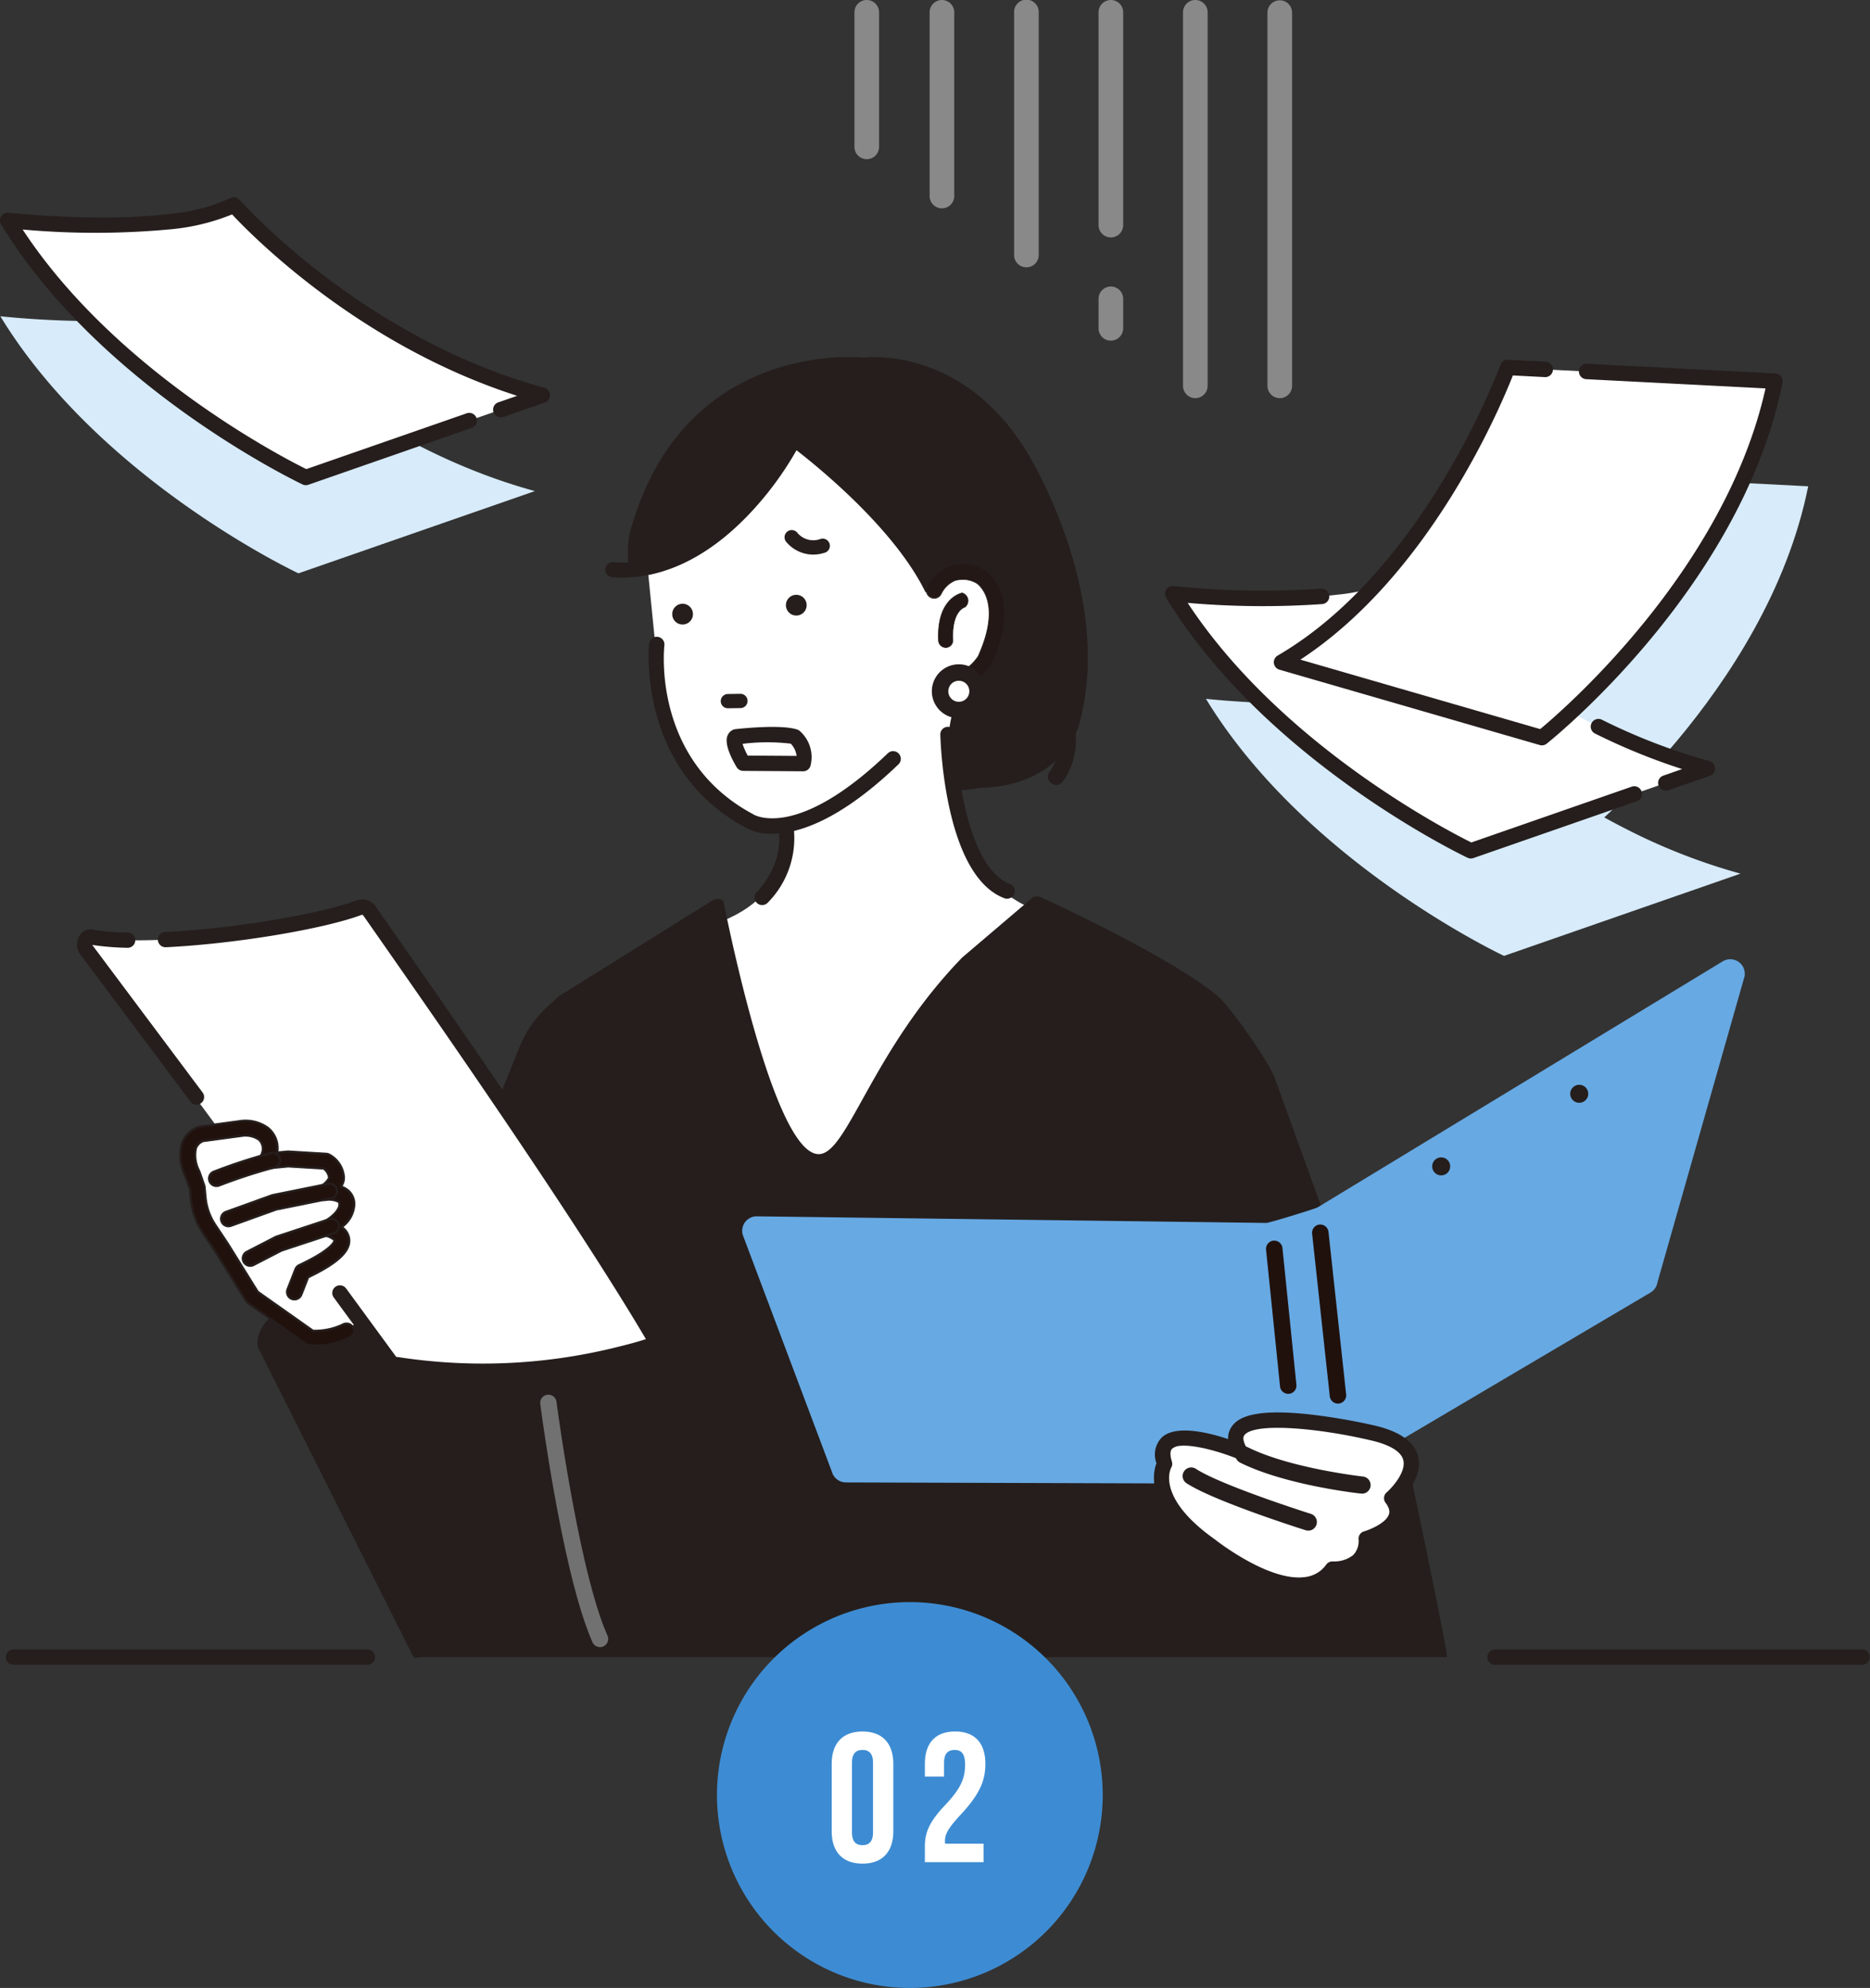
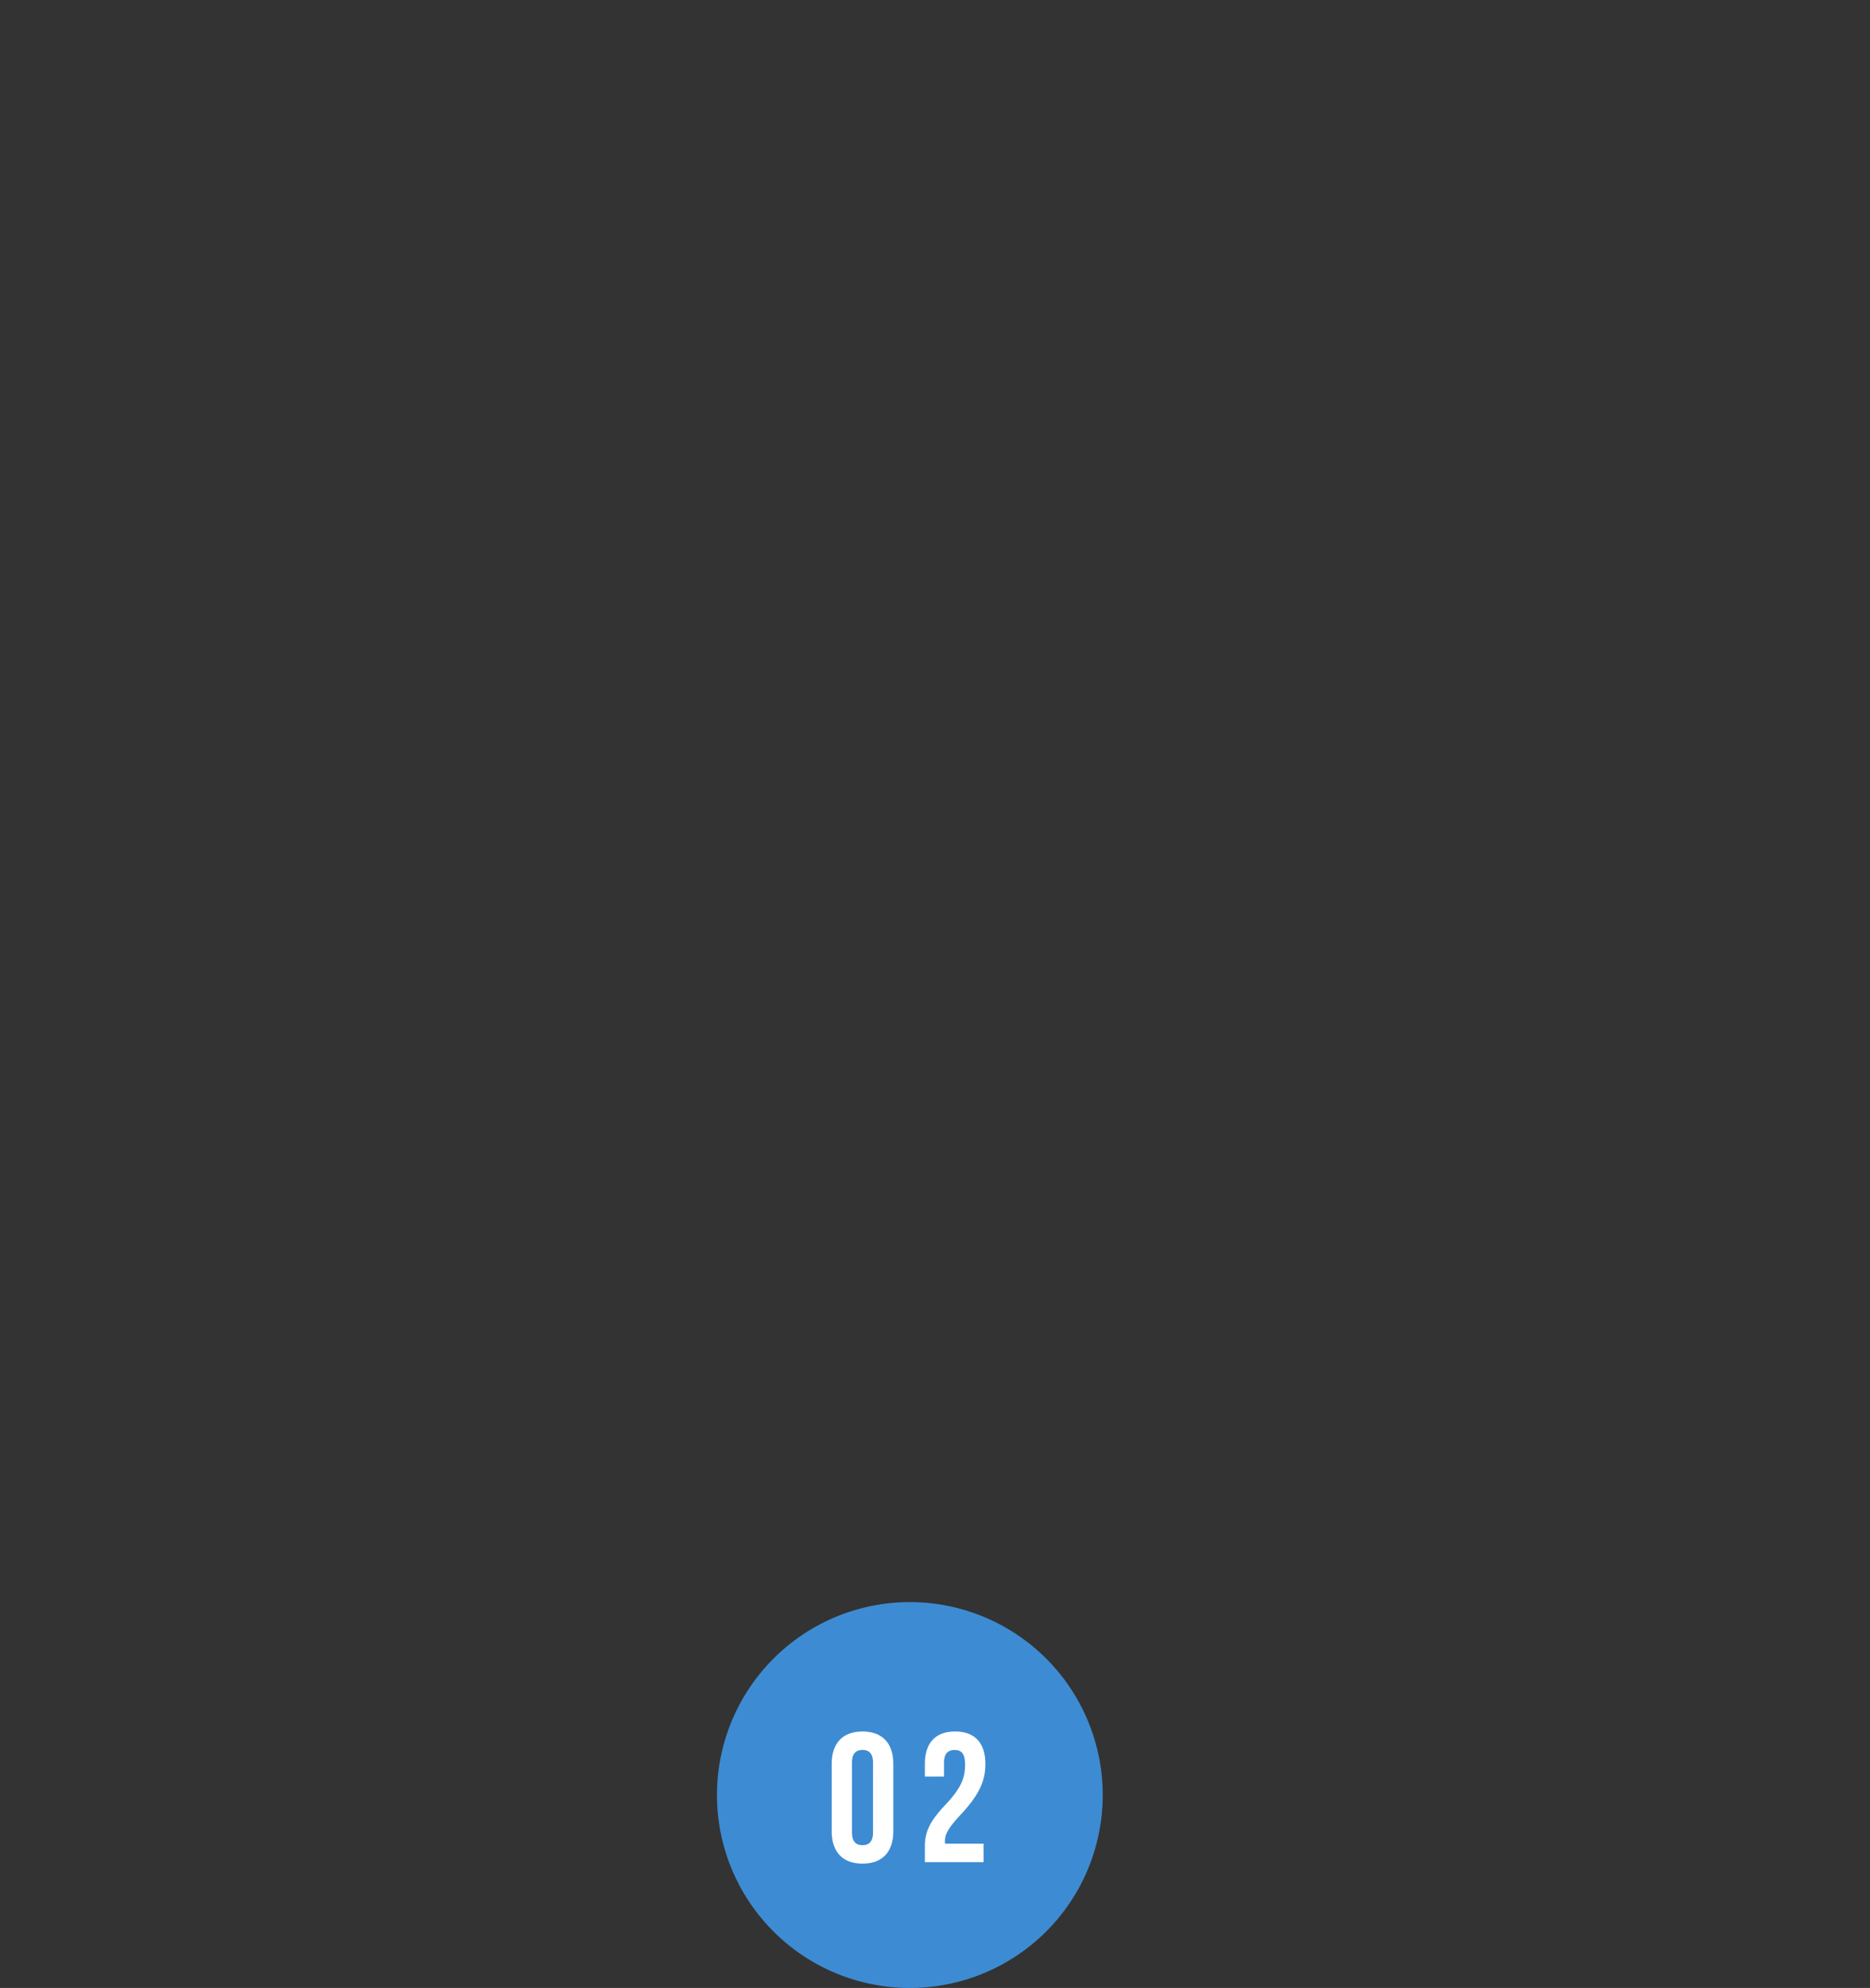
<svg xmlns="http://www.w3.org/2000/svg" width="223" height="237" viewBox="0 0 223 237">
  <rect x="0" y="0" width="223" height="237" fill="#333333" stroke="none" />
  <defs>
    <clipPath id="a">
-       <path fill="none" d="M0 0h223v198.468H0z" />
-     </clipPath>
+       </clipPath>
  </defs>
  <g clip-path="url(#a)">
    <path d="M222.085 198.468h-43.828a.915.915 0 0 1 0-1.829h43.828a.915.915 0 0 1 0 1.829m-178.243 0H1.591a.915.915 0 0 1 0-1.829h42.251a.915.915 0 0 1 0 1.829" fill="#251e1c" />
    <path d="M194.572 99.161a83.946 83.946 0 0 1-23.794-17.688 22.916 22.916 0 0 1-7.446 1.968c-8.663 1.077-19.523-.129-19.523-.129 11.952 19.614 35.551 30.647 35.551 30.647l19.506-6.785 3.744-1.3 4.945-1.72a71.87 71.87 0 0 1-12.983-4.991" fill="#d7ebfa" />
    <path d="m193.168 56.825-4.912-.252-4.5-.231s-8.885 24.62-26.969 35.142l31.056 8.99s22.883-17.98 27.787-42.5Z" fill="#d7ebfa" />
    <path d="M190.614 86.628A83.946 83.946 0 0 1 166.82 68.94a22.918 22.918 0 0 1-7.446 1.968c-8.663 1.077-19.523-.129-19.523-.129 11.952 19.614 35.551 30.647 35.551 30.647l19.506-6.785 3.744-1.3 4.945-1.72a71.867 71.867 0 0 1-12.983-4.991" fill="#fff" />
    <path d="M198.648 94.123a.784.784 0 0 1-.257-1.524l2.636-.917a73.952 73.952 0 0 1-10.764-4.352.784.784 0 1 1 .7-1.4 71.256 71.256 0 0 0 12.84 4.937.784.784 0 0 1 .05 1.5l-4.945 1.72a.77.77 0 0 1-.257.044" fill="#251e1c" />
    <path d="M198.652 94.259a.92.92 0 0 1-.3-1.79l2.247-.782a74.329 74.329 0 0 1-10.392-4.236.92.92 0 1 1 .819-1.648 71.144 71.144 0 0 0 12.816 4.928.92.92 0 0 1 .059 1.757l-4.945 1.72a.908.908 0 0 1-.3.052m-8.037-8.279a.651.651 0 0 0-.207.034.647.647 0 0 0-.082 1.193 73.872 73.872 0 0 0 10.744 4.344.136.136 0 0 1 0 .259l-2.636.917a.648.648 0 0 0-.4.824.657.657 0 0 0 .823.4l4.945-1.72a.647.647 0 0 0-.041-1.235A71.424 71.424 0 0 1 190.9 86.05a.643.643 0 0 0-.287-.068m-15.211 16.228a.786.786 0 0 1-.332-.074c-.238-.111-23.951-11.359-35.888-30.949a.783.783 0 0 1 .755-1.187 104.793 104.793 0 0 0 17.594.315.784.784 0 0 1 .138 1.561 102.6 102.6 0 0 1-16.307-.168c11.194 17.227 31.454 27.576 34.088 28.87l19.2-6.678a.784.784 0 1 1 .515 1.48l-19.506 6.784a.778.778 0 0 1-.257.044" fill="#251e1c" />
    <path d="M175.402 102.347a.934.934 0 0 1-.39-.086c-.239-.112-23.989-11.379-35.947-31a.92.92 0 0 1 .888-1.393 103.9 103.9 0 0 0 17.566.315.92.92 0 1 1 .162 1.834 102.937 102.937 0 0 1-16.051-.144c11.179 17.017 31.3 27.317 33.83 28.564l19.146-6.66a.92.92 0 0 1 .6 1.739l-19.498 6.78a.917.917 0 0 1-.3.051m-35.551-32.215a.647.647 0 0 0-.553.984c11.915 19.553 35.591 30.786 35.829 30.9a.655.655 0 0 0 .487.025l19.506-6.784a.647.647 0 1 0-.425-1.222l-19.2 6.678a.139.139 0 0 1-.1-.007c-2.308-1.134-22.876-11.58-34.143-28.918a.137.137 0 0 1 .126-.211 103.4 103.4 0 0 0 16.283.168.647.647 0 1 0-.114-1.289 104.3 104.3 0 0 1-17.621-.316.623.623 0 0 0-.071 0" fill="#251e1c" />
    <path d="M88.32 51.235s-12.7 7.318-11.027 17.094l1.445 14.457s4.674 17.061 14.724 15.658c0 0 1.87 8.18-8.18 11.685 0 0 .772 30.973 10.675 31.392 6.21.262 19.024-27.39 28.12-32.794 0 0-15.191-4.441-9.816-25.24l.467-2.337s9.349-10.049-.233-13.321c0 0-1.4-.7-3.038 2.337 0 0 1.4-24.306-23.137-18.931" fill="#fff" />
    <path d="m166.823 169.419-14.8-40.871c-.547-1.74-5.387-8.632-6.8-9.791-5.953-4.9-20.512-11.52-21.129-11.8a1.061 1.061 0 0 0-.916.017l-8.428 7.172c-10.554 10.883-13.522 22.757-16.82 23.416-5.635 1.127-11.641-30.13-11.667-30.152a1.064 1.064 0 0 0-1.248-.089l-18.289 11.393a1.027 1.027 0 0 0-.153.116l-1.252 1.143a13.221 13.221 0 0 0-3.344 4.8l-10.14 25.081a93.024 93.024 0 0 0-10.024 2.457c-7.553 2.355-11.187 4.958-11.11 7.958a1.062 1.062 0 0 0 .113.45l18.439 36.727c.181.36.549.119.952.119h122.338c.207-.312-5.562-27.812-5.722-28.15" fill="#251e1c" />
    <path d="M43.87 145.71s2.465 11.592-3.082 12.875c0 0-3.77 1.74-7.386-1.989l-3.415-2.132-3.338-6.164s16.056-10.292 17.22-2.59" fill="#fff" />
    <path d="M78.268 159.958c-9.636-16.509-31.139-46.914-34.119-51.239-.264-.383-.739-.736-1.173-.567-5.855 2.268-24.217 4.988-32.184 3.547-.313-.057-.548.319-.649.62a.968.968 0 0 0 .141.887l36.227 49.087a.967.967 0 0 0 .8.389 67.379 67.379 0 0 0 25.885-1.053c3.005-.72 5.245-1.373 5.072-1.669" fill="#fff" />
    <path d="M23.439 131.701a.9.9 0 0 1-.726-.364L9.555 113.749a1.874 1.874 0 0 1-.274-1.719 1.536 1.536 0 0 1 1.669-1.222 28.461 28.461 0 0 0 4.32.375.906.906 0 0 1-.041 1.811 31.876 31.876 0 0 1-4.229-.34l.007.012 13.156 17.583a.906.906 0 0 1-.725 1.448m34.178 32.686a68.969 68.969 0 0 1-10.377-.789 1.882 1.882 0 0 1-1.463-.757l-5.995-8.181a.913.913 0 0 1 1.472-1.078l5.99 8.179a.05.05 0 0 0 .042.016.858.858 0 0 1 .162.01 66.143 66.143 0 0 0 25.537-1.04c2.261-.542 3.435-.89 4.04-1.1-8.58-14.535-25.35-38.543-31.733-47.683l-1.9-2.72a.789.789 0 0 0-.191-.2c-4.521 1.716-15.18 3.49-23.389 3.886a.913.913 0 1 1-.088-1.823c8.95-.432 19.075-2.315 22.917-3.8a1.963 1.963 0 0 1 2.253.9c.368.533 1.016 1.462 1.889 2.712 6.51 9.321 23.8 34.081 32.27 48.586a.975.975 0 0 1 .053.883c-.2.478-.365.854-5.7 2.133a67.656 67.656 0 0 1-15.794 1.869" fill="#251e1c" />
    <path d="M38.659 142.183a2.805 2.805 0 0 0 1.475-1.72v-.033a2.439 2.439 0 0 0-1.28-2l-4.477-.268-2.644.252a2.414 2.414 0 0 0-.3-3.242 3.708 3.708 0 0 0-2.683-.646l-4.788.648c-2.864 1.182-1 4.813-1 4.813l.56 1.616.109 1.2a7.979 7.979 0 0 0 1.312 3.713l1.469 2.2 3.67 5.9 6.915 4.881s.558.862 3.072-.3l-4.964-5.161.95-2.419c8.468-3.969 2.949-5.172 2.949-5.172 2.343-1.349 2.342-2.646 2.342-2.646.258-2.076-2.686-1.624-2.686-1.624" fill="#fff" />
    <path d="M40.027 160.086a7.846 7.846 0 0 1-3.185.282.873.873 0 0 1-.353-.147l-6.914-4.881a.874.874 0 0 1-.24-.254l-3.663-5.89-1.462-2.185a8.891 8.891 0 0 1-1.456-4.122l-.1-1.092-.506-1.461a5.673 5.673 0 0 1-.439-4.053 3.3 3.3 0 0 1 1.918-1.915.889.889 0 0 1 .217-.059l4.788-.648a4.564 4.564 0 0 1 3.318.806 3.1 3.1 0 0 1 1.11 2.944l1.231-.117a.878.878 0 0 1 .136 0l4.477.268a.884.884 0 0 1 .364.1 3.3 3.3 0 0 1 1.742 2.714s0 .028 0 .029a1.906 1.906 0 0 1-.338 1.062 2.453 2.453 0 0 1 .944.553 2.14 2.14 0 0 1 .6 1.857 3.614 3.614 0 0 1-1.46 2.417 2.022 2.022 0 0 1 .875 1.4c.164 1.46-1.348 2.878-4.893 4.579l-.823 2.095a.88.88 0 1 1-1.637-.642l.95-2.419a.878.878 0 0 1 .446-.475c4.193-1.965 4.211-2.932 4.209-2.941-.014-.128-.523-.451-1.078-.576a.88.88 0 0 1-.249-1.62c1.624-.935 1.868-1.762 1.9-1.908 0-.038 0-.027.009-.085.037-.3-.048-.388-.08-.419a2.442 2.442 0 0 0-1.6-.227.88.88 0 0 1-.481-1.676 2.433 2.433 0 0 0 .94-.951 1.55 1.55 0 0 0-.666-1.126l-4.193-.251-2.576.245a.879.879 0 0 1-.8-1.378 1.551 1.551 0 0 0-.093-2.028 2.814 2.814 0 0 0-2.047-.485l-4.667.632a1.509 1.509 0 0 0-.84.851 4.047 4.047 0 0 0 .383 2.709.925.925 0 0 1 .047.111l.56 1.616a.888.888 0 0 1 .045.208l.109 1.2a7.126 7.126 0 0 0 1.168 3.3l1.469 2.2.015.024 3.577 5.751 6.583 4.648a7.707 7.707 0 0 0 3.66-.783.88.88 0 0 1 .737 1.6 10.927 10.927 0 0 1-1.688.618" fill="#21110d" />
    <path d="M41.104 159.795a10.687 10.687 0 0 1-1.06.351 7.948 7.948 0 0 1-3.212.284.939.939 0 0 1-.379-.158l-6.914-4.881a.932.932 0 0 1-.257-.272l-3.663-5.89-1.46-2.186a8.952 8.952 0 0 1-1.467-4.151l-.1-1.092-.5-1.446a5.761 5.761 0 0 1-.438-4.1 3.363 3.363 0 0 1 1.953-1.951 1 1 0 0 1 .233-.062l4.788-.648a4.625 4.625 0 0 1 3.363.817 3.17 3.17 0 0 1 1.146 2.924l1.152-.11a.907.907 0 0 1 .146 0l4.477.268a.933.933 0 0 1 .39.111 3.361 3.361 0 0 1 1.774 2.766v.027a1.885 1.885 0 0 1-.307 1.035 2.479 2.479 0 0 1 .894.542 2.2 2.2 0 0 1 .623 1.909 3.616 3.616 0 0 1-1.423 2.406 2.038 2.038 0 0 1 .839 1.4c.168 1.492-1.346 2.921-4.906 4.632l-.814 2.072a.942.942 0 1 1-1.753-.688l.95-2.419a.94.94 0 0 1 .477-.508c4.083-1.914 4.174-2.876 4.174-2.885a2.031 2.031 0 0 0-1.029-.515.949.949 0 0 1-.725-.778.935.935 0 0 1 .46-.958c1.566-.9 1.828-1.688 1.868-1.858a.138.138 0 0 1 0-.049c0-.008 0-.018.006-.039.034-.274-.037-.343-.061-.366a2.431 2.431 0 0 0-1.55-.21.942.942 0 0 1-.515-1.8 2.41 2.41 0 0 0 .9-.9 1.49 1.49 0 0 0-.623-1.054l-4.175-.25-2.566.245a.942.942 0 0 1-.862-1.476 1.486 1.486 0 0 0-.078-1.941 2.75 2.75 0 0 0-2-.474l-4.657.631a1.444 1.444 0 0 0-.8.812 3.98 3.98 0 0 0 .38 2.659 1.018 1.018 0 0 1 .051.119l.56 1.616a.949.949 0 0 1 .048.223l.109 1.2a7.063 7.063 0 0 0 1.157 3.275l1.486 2.225 3.57 5.74 6.559 4.63a7.631 7.631 0 0 0 3.612-.79.942.942 0 1 1 .789 1.711c-.21.1-.423.187-.636.271m-1.094.231a10.931 10.931 0 0 0 1.678-.615.817.817 0 0 0-.684-1.483 7.721 7.721 0 0 1-3.691.789.063.063 0 0 1-.032-.012l-6.583-4.648a.058.058 0 0 1-.017-.018l-3.59-5.772-1.47-2.2a7.188 7.188 0 0 1-1.178-3.333l-.109-1.2a.839.839 0 0 0-.042-.194l-.56-1.616a.852.852 0 0 0-.044-.1 4.115 4.115 0 0 1-.385-2.759 1.566 1.566 0 0 1 .873-.886.039.039 0 0 1 .018-.005l4.667-.632a2.876 2.876 0 0 1 2.092.5 1.617 1.617 0 0 1 .107 2.114.817.817 0 0 0 .747 1.28l2.576-.246 4.2.251a.067.067 0 0 1 .032.011 1.617 1.617 0 0 1 .693 1.172.062.062 0 0 1-.005.032 2.474 2.474 0 0 1-.972.983.817.817 0 0 0 .446 1.557 2.477 2.477 0 0 1 1.656.244c.06.058.135.17.1.471 0 .026-.006.039-.008.049a.047.047 0 0 0 0 .023v.006a.062.062 0 0 1-.017.07c-.074.251-.417 1.03-1.914 1.892a.812.812 0 0 0-.4.83.823.823 0 0 0 .629.675c.527.119 1.106.442 1.126.63 0 .01.058.988-4.245 3a.813.813 0 0 0-.413.441l-.95 2.419a.817.817 0 0 0 1.52.6l.823-2.1a.061.061 0 0 1 .031-.034c3.521-1.689 5.019-3.082 4.858-4.516a1.945 1.945 0 0 0-.85-1.357.061.061 0 0 1-.025-.048.062.062 0 0 1 .021-.05 3.536 3.536 0 0 0 1.438-2.372 2.083 2.083 0 0 0-.586-1.809 2.39 2.39 0 0 0-.92-.538.063.063 0 0 1-.034-.092 1.831 1.831 0 0 0 .329-1.025s0-.012 0-.021a3.242 3.242 0 0 0-1.709-2.672.816.816 0 0 0-.338-.1l-4.477-.268a.8.8 0 0 0-.127 0l-1.231.117a.063.063 0 0 1-.052-.019.064.064 0 0 1-.016-.052 3.053 3.053 0 0 0-1.084-2.883 4.5 4.5 0 0 0-3.273-.795l-4.788.649a.782.782 0 0 0-.2.054 3.24 3.24 0 0 0-1.883 1.878 5.645 5.645 0 0 0 .437 4l.509 1.468.1 1.107a8.832 8.832 0 0 0 1.446 4.093l1.461 2.188 3.664 5.892a.81.81 0 0 0 .223.235l6.914 4.881a.817.817 0 0 0 .328.137 7.821 7.821 0 0 0 3.157-.282" fill="#251e1c" />
    <path d="M37.645 160.552a5.113 5.113 0 0 1-.826-.055 1.015 1.015 0 0 1-.406-.169l-6.914-4.881a1 1 0 0 1-.275-.292l-3.663-5.89-1.459-2.184a9.021 9.021 0 0 1-1.478-4.183l-.1-1.092-.5-1.429a5.8 5.8 0 0 1-.438-4.142 3.427 3.427 0 0 1 1.991-1.99 1.037 1.037 0 0 1 .25-.068l4.788-.648a4.684 4.684 0 0 1 3.413.83 3.244 3.244 0 0 1 1.183 2.9l1.068-.1a.98.98 0 0 1 .156 0l4.477.268a1.007 1.007 0 0 1 .418.119 3.428 3.428 0 0 1 1.81 2.822v.026a1.886 1.886 0 0 1-.276 1 2.51 2.51 0 0 1 .843.529 2.266 2.266 0 0 1 .643 1.966 3.635 3.635 0 0 1-1.385 2.4 2.082 2.082 0 0 1 .8 1.392c.171 1.522-1.347 2.969-4.92 4.689l-.8 2.048a1.011 1.011 0 0 1-1.881-.739l.95-2.419a1.007 1.007 0 0 1 .511-.545c3.712-1.74 4.1-2.69 4.131-2.815a2.323 2.323 0 0 0-.973-.455 1.018 1.018 0 0 1-.779-.835 1 1 0 0 1 .494-1.027c1.525-.879 1.791-1.639 1.833-1.805a.221.221 0 0 1 .005-.057c0-.007 0-.016.006-.034.013-.109.017-.252-.041-.308a2.4 2.4 0 0 0-1.492-.191 1.011 1.011 0 0 1-.552-1.927 2.361 2.361 0 0 0 .857-.854 1.425 1.425 0 0 0-.576-.975l-4.156-.25-2.556.245a1.01 1.01 0 0 1-.925-1.584 1.415 1.415 0 0 0-.062-1.846 2.686 2.686 0 0 0-1.953-.462l-4.647.629a1.376 1.376 0 0 0-.755.769 3.9 3.9 0 0 0 .377 2.6 1.129 1.129 0 0 1 .054.127l.56 1.616a1 1 0 0 1 .052.239l.109 1.2a6.994 6.994 0 0 0 1.146 3.243l1.486 2.225 3.563 5.73 6.532 4.611a7.582 7.582 0 0 0 3.559-.774 1.011 1.011 0 0 1 .847 1.835c-.207.1-.423.188-.641.272a10.939 10.939 0 0 1-1.067.353 9.217 9.217 0 0 1-2.416.341m-8.356-26.808a4.71 4.71 0 0 0-.639.043l-4.788.648a.753.753 0 0 0-.184.05 3.174 3.174 0 0 0-1.846 1.839 5.577 5.577 0 0 0 .434 3.951l.512 1.476.106 1.123a8.758 8.758 0 0 0 1.435 4.061l1.461 2.188 3.665 5.893a.738.738 0 0 0 .2.216l6.918 4.886a.742.742 0 0 0 .3.126 7.83 7.83 0 0 0 3.127-.28 10.792 10.792 0 0 0 1.673-.615.748.748 0 0 0-.627-1.359 7.849 7.849 0 0 1-3.724.8.142.142 0 0 1-.066-.024l-6.588-4.648a.135.135 0 0 1-.036-.038l-3.59-5.772-1.468-2.2a7.253 7.253 0 0 1-1.189-3.365l-.109-1.2a.745.745 0 0 0-.038-.177l-.565-1.619a.736.736 0 0 0-.04-.094 4.19 4.19 0 0 1-.389-2.814 1.63 1.63 0 0 1 .909-.924.094.094 0 0 1 .037-.011l4.666-.632a2.946 2.946 0 0 1 2.142.51 1.687 1.687 0 0 1 .123 2.208.749.749 0 0 0 .685 1.173l2.576-.246 4.213.251a.125.125 0 0 1 .066.023 1.684 1.684 0 0 1 .722 1.222.134.134 0 0 1-.01.065 2.529 2.529 0 0 1-1.009 1.019.748.748 0 0 0 .41 1.426 2.5 2.5 0 0 1 1.713.263c.07.069.159.2.118.529a.435.435 0 0 1-.009.053.125.125 0 0 1-.023.121c-.1.305-.472 1.07-1.941 1.916a.743.743 0 0 0-.365.761.752.752 0 0 0 .576.618c.513.116 1.154.45 1.18.69 0 .041.06 1.038-4.285 3.074a.746.746 0 0 0-.379.4l-.95 2.419a.749.749 0 0 0 .423.969.75.75 0 0 0 .969-.423l.823-2.1a.13.13 0 0 1 .066-.071c3.49-1.674 4.976-3.046 4.819-4.445a1.879 1.879 0 0 0-.823-1.31.132.132 0 0 1-.007-.2 3.468 3.468 0 0 0 1.414-2.324 2.019 2.019 0 0 0-.565-1.756 2.321 2.321 0 0 0-.893-.522.131.131 0 0 1-.071-.192 1.766 1.766 0 0 0 .319-.985v-.021a3.177 3.177 0 0 0-1.673-2.616.736.736 0 0 0-.309-.088l-4.477-.268a.812.812 0 0 0-.116 0l-1.231.118a.131.131 0 0 1-.143-.15 2.983 2.983 0 0 0-1.057-2.818 4.372 4.372 0 0 0-2.584-.825m11.505 12.525-.028.025.035.026a.069.069 0 0 1-.009-.032.081.081 0 0 1 0-.02m-.1-4.835-.02.033.042.013a.065.065 0 0 1-.018-.027.064.064 0 0 1 0-.019m-7.626-4.067c0 .013 0 .027-.005.039h.047a.066.066 0 0 1-.029-.018.066.066 0 0 1-.012-.017" fill="#251e1c" />
    <path d="M26.045 141.357a.879.879 0 0 1-.563-1.663 66 66 0 0 1 6.813-2.225.881.881 0 0 1 .464 1.7 65.057 65.057 0 0 0-6.614 2.158.931.931 0 0 1-.1.034" fill="#21110d" />
    <path d="M32.87 139.194a.96.96 0 0 1-.095.031 65.278 65.278 0 0 0-6.605 2.156 1.02 1.02 0 0 1-.108.036.942.942 0 0 1-.6-1.781 65.735 65.735 0 0 1 6.82-2.228.942.942 0 0 1 .592 1.786m-6.56 2c.671-.261 3.074-1.167 6.432-2.085a.817.817 0 1 0-.431-1.575 65.424 65.424 0 0 0-6.806 2.222.817.817 0 0 0 .522 1.544.846.846 0 0 0 .093-.032l.189-.075" fill="#251e1c" />
    <path d="M25.814 141.519a1.011 1.011 0 0 1-.381-1.947 65.967 65.967 0 0 1 6.828-2.23 1.011 1.011 0 0 1 .635 1.916 1.177 1.177 0 0 1-.1.034 64.675 64.675 0 0 0-6.6 2.152.965.965 0 0 1-.116.039.994.994 0 0 1-.266.036m6.715-3.951a.772.772 0 0 0-.2.027 64.8 64.8 0 0 0-6.8 2.22.748.748 0 0 0 .479 1.414.906.906 0 0 0 .087-.029l.189-.075c.658-.256 3.067-1.165 6.438-2.087a.749.749 0 0 0-.2-1.47m.342 1.626Z" fill="#251e1c" />
    <path d="M27.477 146.154a.879.879 0 0 1-.529-1.676l5.476-1.971a.887.887 0 0 1 .123-.034l6.595-1.333a.879.879 0 1 1 .348 1.723l-6.531 1.325-5.42 1.945a.861.861 0 0 1-.067.021" fill="#21110d" />
    <path d="M39.657 142.881a.952.952 0 0 1-.153.045l-6.532 1.32-5.407 1.947a.583.583 0 0 1-.071.022.942.942 0 0 1-.59-1.786l.023-.009 5.476-1.97a.924.924 0 0 1 .132-.037l6.594-1.333a.942.942 0 0 1 .527 1.8m-12.2 3.214a.496.496 0 0 0 .062-.02l5.418-1.948 6.54-1.323a.817.817 0 0 0-.324-1.6l-6.595 1.333a.836.836 0 0 0-.115.032l-5.476 1.97a.817.817 0 0 0 .491 1.557" fill="#251e1c" />
    <path d="M27.248 146.316a1.011 1.011 0 0 1-.369-1.953l.024-.009 5.477-1.971a1.063 1.063 0 0 1 .142-.039l6.594-1.333a1.011 1.011 0 0 1 .565 1.933 1.07 1.07 0 0 1-.164.048l-6.532 1.321-5.4 1.944a.96.96 0 0 1-.076.024 1.007 1.007 0 0 1-.264.036m.212-.223Zm11.857-4.84a.746.746 0 0 0-.149.015l-6.594 1.333a.67.67 0 0 0-.1.03l-5.476 1.97a.736.736 0 0 0-.423.38.75.75 0 0 0 .873 1.046.625.625 0 0 0 .057-.018l5.416-1.949 6.551-1.326a.748.748 0 0 0-.148-1.481m.34 1.626Z" fill="#251e1c" />
    <path d="M30.066 150.873a.879.879 0 0 1-.634-1.63l3.411-1.759a.9.9 0 0 1 .128-.054l6.275-2.071a.88.88 0 0 1 .551 1.67l-6.209 2.049-3.349 1.727a.876.876 0 0 1-.172.067" fill="#21110d" />
    <path d="M30.177 150.901a.907.907 0 0 1-.094.031.942.942 0 0 1-1.145-1.2.935.935 0 0 1 .465-.55l3.411-1.759a1 1 0 0 1 .136-.057l6.275-2.071a.942.942 0 0 1 .591 1.789l-6.209 2.049-3.34 1.724a.983.983 0 0 1-.09.041m2.772-3.4a.765.765 0 0 0-.077.035l-3.411 1.759a.817.817 0 0 0-.351 1.1.82.82 0 0 0 .941.414.807.807 0 0 0 .16-.062l3.349-1.728 6.218-2.053a.817.817 0 1 0-.512-1.551l-6.274 2.072-.041.015" fill="#251e1c" />
    <path d="M29.837 151.034a1.015 1.015 0 0 1-.9-.547 1.009 1.009 0 0 1 .435-1.361l3.411-1.759a1.114 1.114 0 0 1 .146-.062l6.275-2.071a1.011 1.011 0 0 1 .634 1.92l-6.209 2.049-3.33 1.719a.8.8 0 0 1-.1.044.875.875 0 0 1-.1.033.98.98 0 0 1-.263.035m.339-.133Zm2.8-3.334c-.024.01-.048.02-.069.031l-3.412 1.759a.748.748 0 0 0-.322 1.008.752.752 0 0 0 .862.379.773.773 0 0 0 .146-.057l3.35-1.727 6.227-2.058a.748.748 0 1 0-.469-1.42Zm89.499-93.663c-7.868-12.875-19.482-11.268-19.482-11.268s-21.645-2.441-27.914 21.023a11.655 11.655 0 0 0 .1 4.8l2.371-1.6a23.3 23.3 0 0 0 16.717-13.726s11.82 8.653 16.107 17.486c0 0 6.809-4.47 8.317 1.669 1.182.326.462 6.81-4.344 10.692a12.488 12.488 0 0 0 .258 11.261c.134-.01 2.252-.317 2.392-.32 4.169-.079 9.414-1.748 11.56-7.112 4.649-15.736-6.08-32.9-6.08-32.9" fill="#251e1c" />
    <path d="M114.697 81.906a3.464 3.464 0 0 1-1.868-.16.926.926 0 0 1 .64-1.738c1.547.57 2.96-1.425 3.174-1.745 2.908-6.4.135-8.53-.192-8.752a3.283 3.283 0 0 0-2.569-.307 3.248 3.248 0 0 0-1.643 1.585.926.926 0 0 1-1.7-.727 4.684 4.684 0 0 1 6.777-2.192c.021.01.042.021.062.033.194.114 4.725 2.9.924 11.193a.908.908 0 0 1-.054.1 7.661 7.661 0 0 1-1.439 1.638 4.651 4.651 0 0 1-2.108 1.07" fill="#231815" />
    <path d="M112.813 81.788a.972.972 0 0 1-.071-1.794.962.962 0 0 1 .743-.029c1.53.563 2.962-1.491 3.117-1.721 2.892-6.364.147-8.476-.17-8.692a3.244 3.244 0 0 0-2.534-.3 3.208 3.208 0 0 0-1.616 1.561.972.972 0 0 1-1.787-.763 5.173 5.173 0 0 1 2.71-2.613 5.107 5.107 0 0 1 4.129.4.654.654 0 0 1 .064.035c.2.115 4.763 2.913.943 11.251a1.069 1.069 0 0 1-.057.107 7.694 7.694 0 0 1-1.449 1.648 4.694 4.694 0 0 1-2.129 1.08q-.136.025-.271.041a3.523 3.523 0 0 1-1.622-.2m1.876.073a4.6 4.6 0 0 0 2.088-1.06 7.552 7.552 0 0 0 1.429-1.627.823.823 0 0 0 .052-.1c3.786-8.264-.712-11.021-.906-11.135a1.066 1.066 0 0 0-.058-.031 5.017 5.017 0 0 0-4.057-.394 5.075 5.075 0 0 0-2.658 2.563.881.881 0 0 0 1.62.691 3.3 3.3 0 0 1 1.669-1.61 3.333 3.333 0 0 1 2.61.312c.329.224 3.13 2.377.2 8.815a5.948 5.948 0 0 1-1.1 1.215 2.132 2.132 0 0 1-2.131.546.881.881 0 1 0-.609 1.653 3.416 3.416 0 0 0 1.844.158" fill="#251e1c" />
    <path d="M112.936 77.175a.852.852 0 0 1-1.01-.833c-.224-5 2.681-5.613 2.805-5.637a.945.945 0 0 1 .421 1.585l-.08.08c-.066.017-1.613.453-1.447 3.93a.85.85 0 0 1-.689.875" fill="#231815" />
    <path d="M112.792 77.235a.92.92 0 0 1-.912-.891c-.226-5.043 2.717-5.66 2.842-5.683a.039.039 0 0 1 .02 0 .991.991 0 0 1 .441 1.661l-.08.08a.049.049 0 0 1-.021.012c-.064.016-1.577.443-1.413 3.883a.9.9 0 0 1-.726.922c-.022 0-.045.008-.068.01s-.056.005-.084.005m2.328-4.977a.9.9 0 0 0-.391-1.506c-.222.046-2.976.719-2.758 5.588a.828.828 0 0 0 .819.8.847.847 0 0 0 .137-.014.807.807 0 0 0 .652-.829c-.162-3.391 1.306-3.924 1.469-3.972Zm-26.785 12.16h-.049l-1.47.023a.851.851 0 0 1-.864-.838.856.856 0 0 1 .837-.864l1.47-.022a.85.85 0 0 1 .076 1.7m-7.071-12.428a1.236 1.236 0 1 1-1.092 1.365 1.236 1.236 0 0 1 1.092-1.365m12.467.296a1.236 1.236 0 1 1 1.365 1.092 1.236 1.236 0 0 1-1.365-1.092m32.427 21.268a.978.978 0 0 0 .584-.381c4.973-6.836-3.445-17.612-3.8-18.067a.982.982 0 0 0-1.539 1.219c.079.1 7.855 10.06 3.757 15.694a.981.981 0 0 0 1 1.536" fill="#251e1c" />
    <path d="M112.156 82.888a2.235 2.235 0 1 0 1.706-2.661 2.235 2.235 0 0 0-1.706 2.661" fill="#fff" />
    <path d="M111.198 83.098a3.216 3.216 0 1 1 3.829 2.456 3.22 3.22 0 0 1-3.829-2.456m1.918-.419a1.254 1.254 0 1 0 .957-1.492 1.256 1.256 0 0 0-.957 1.492M92.09 99.395a6.119 6.119 0 0 1-3.248-.772c-12.966-7-11.447-21.765-11.43-21.914a.915.915 0 0 1 1.818.206c-.062.557-1.383 13.717 10.514 20.116a.85.85 0 0 1 .1.061c.038.024 5.12 3.187 16.03-7.287a.914.914 0 1 1 1.266 1.32c-7.094 6.809-12.079 8.269-15.049 8.269m28.001 7.747a.927.927 0 0 1-.324-.059c-7.165-2.716-7.617-18.836-7.633-19.521a.915.915 0 0 1 1.829-.042c.1 4.324 1.458 15.959 6.453 17.852a.915.915 0 0 1-.324 1.771" fill="#251e1c" />
-     <path d="M90.89 107.901a.914.914 0 0 1-.629-1.578c.048-.046 3.214-3.135 2.581-7.364a.915.915 0 0 1 1.809-.271 10.918 10.918 0 0 1-3.133 8.964.911.911 0 0 1-.627.249m4.887-15.949h-.006l-7.147-.049a.914.914 0 0 1-.778-.444c-.551-.919-1.431-2.613-1.133-3.632a1.289 1.289 0 0 1 .66-.805.927.927 0 0 1 .3-.091c.553-.063 5.453-.6 7.39.041a.922.922 0 0 1 .313.18 4.136 4.136 0 0 1 1.265 4.176.915.915 0 0 1-.868.625m-6.611-1.874 5.827.04a2.5 2.5 0 0 0-.692-1.463 23.956 23.956 0 0 0-5.75.024 8.881 8.881 0 0 0 .615 1.4M74.218 68.859q-.64 0-1.278-.052a.9.9 0 0 1 .147-1.789c12.1 1 20.3-14.157 20.385-14.31a.9.9 0 0 1 1.585.841 39.133 39.133 0 0 1-5.956 7.992c-4.655 4.807-9.775 7.318-14.883 7.318" fill="#251e1c" />
    <path d="m90.288 145.008 60.729.787c.325.008 5.828-1.689 6.109-1.854l48.325-29.341a1.735 1.735 0 0 1 2.595 1.777l-10.395 36.513a1.735 1.735 0 0 1-.8 1.189l-38.225 22.57a1.735 1.735 0 0 1-.923.262l-56.832-.18a1.736 1.736 0 0 1-1.667-1.272L88.57 147.205a1.736 1.736 0 0 1 1.716-2.2" fill="#67a9e3" />
    <path d="M153.709 166.165a.983.983 0 0 1-1.064-.879l-1.666-16.3a.983.983 0 0 1 .877-1.077h.013a.982.982 0 0 1 1.064.879l1.666 16.3a.983.983 0 0 1-.878 1.077h-.012m5.932 1.163a.982.982 0 0 1-1.064-.879l-2.106-19.382a.982.982 0 0 1 .877-1.077h.013a.982.982 0 0 1 1.064.878l2.106 19.381a.983.983 0 0 1-.878 1.077h-.013" fill="#20110d" />
    <path d="M144.31 184.234s10.522 8.4 14.584 2.822c0 0 4.151.28 4.02-3.616 0 0 5.5-1.578 3.042-4.832 0 0 6.647-5.806-2.436-7.816 0 0-19.516-4.553-15.649 2.267 0 0-10.822-4.461-8.99 1.455 0 0-2.454 4.128 5.429 9.721" fill="#fff" />
    <path d="M155.574 189.848c-4.968.445-11.324-4.5-11.813-4.886-7.159-5.088-6.336-9.25-5.847-10.521a2.915 2.915 0 0 1 .649-3.087c1.666-1.521 5.526-.579 7.893.211a2.41 2.41 0 0 1 .477-1.556c.726-.971 2.511-2.167 9.59-1.347a72.195 72.195 0 0 1 7.2 1.241c3.114.69 4.927 1.937 5.379 3.705.54 2.116-1.068 4.172-1.987 5.138a2.985 2.985 0 0 1 .236 2.368c-.547 1.642-2.5 2.584-3.547 2.982a3.945 3.945 0 0 1-1.169 2.6 5.165 5.165 0 0 1-3.3 1.271 5.357 5.357 0 0 1-3.467 1.851c-.1.013-.2.024-.293.033m-14.8-17.484a1.682 1.682 0 0 0-.984.335c-.335.305-.207 1.009-.041 1.545a.91.91 0 0 1-.087.734c-.071.13-1.827 3.547 5.173 8.513.014.009.028.02.041.031.064.051 6.432 5.088 10.75 4.488a3.566 3.566 0 0 0 2.531-1.491.916.916 0 0 1 .8-.372 3.635 3.635 0 0 0 2.423-.769 2.407 2.407 0 0 0 .625-1.909.91.91 0 0 1 .659-.906c.657-.19 2.615-.973 2.965-2.027.049-.147.2-.594-.4-1.381a.91.91 0 0 1 .128-1.235c.674-.593 2.348-2.445 1.983-3.865-.266-1.032-1.655-1.855-4.017-2.377-6.3-1.469-13.791-2.107-14.932-.58-.275.367 0 1.024.271 1.509a.91.91 0 0 1-1.139 1.291c-2-.823-5.066-1.687-6.749-1.536m-.944 1.685" fill="#251e1c" />
    <path d="M162.507 178.063a1.008 1.008 0 0 1-.2 0c-.366-.039-9.016-1-14.42-3.692a1.024 1.024 0 1 1 .913-1.834c5.074 2.524 13.642 3.48 13.728 3.49a1.024 1.024 0 0 1-.018 2.039m-6.415 4.406a1.015 1.015 0 0 1-.4-.044c-.444-.14-10.9-3.451-14.2-5.6a1.024 1.024 0 1 1 1.118-1.717c3.074 2 13.6 5.332 13.7 5.366a1.024 1.024 0 0 1-.217 2m33.297-52.174a1.073 1.073 0 1 1-1.164-.973 1.074 1.074 0 0 1 1.164.973m-16.461 8.654a1.073 1.073 0 1 1-1.164-.973 1.073 1.073 0 0 1 1.164.973" fill="#251e1c" />
-     <path d="m189.21 44.292-4.911-.252-4.5-.231s-8.885 24.62-26.969 35.142l31.056 8.99s22.883-17.98 27.787-42.5Z" fill="#fff" />
    <path d="M183.881 88.73a.769.769 0 0 1-.218-.031l-31.056-8.99a.784.784 0 0 1-.176-1.43c17.622-10.254 26.538-34.487 26.626-34.731a.783.783 0 0 1 .777-.517l4.5.231a.784.784 0 1 1-.08 1.565l-3.935-.2c-1.408 3.6-9.932 24.009-25.575 34.071L183.7 87.08c2.7-2.223 22.185-18.928 27.008-40.894l-21.542-1.1a.784.784 0 1 1 .08-1.565l22.457 1.151a.784.784 0 0 1 .728.937c-4.9 24.518-27.84 42.778-28.071 42.96a.784.784 0 0 1-.484.167" fill="#251e1c" />
    <path d="M183.881 88.862a.921.921 0 0 1-.256-.037l-31.055-8.989a.921.921 0 0 1-.207-1.68c17.573-10.225 26.478-34.416 26.566-34.659a.9.9 0 0 1 .913-.606l4.5.23a.921.921 0 0 1-.093 1.839l-3.838-.2c-1.625 4.127-10.014 23.868-25.34 33.881l28.6 8.279c2.5-2.066 22.005-18.8 26.87-40.615l-21.381-1.1a.92.92 0 1 1 .094-1.838l22.457 1.152a.921.921 0 0 1 .856 1.1c-4.918 24.591-27.889 42.859-28.121 43.04a.923.923 0 0 1-.569.2m-4.086-45.7a.645.645 0 0 0-.609.427c-.088.244-9.028 24.528-26.686 34.8a.647.647 0 0 0 .146 1.181l31.056 8.99a.652.652 0 0 0 .58-.112c.231-.181 23.123-18.387 28.021-42.879a.647.647 0 0 0-.6-.773l-22.456-1.149a.645.645 0 0 0-.679.613.647.647 0 0 0 .613.679l21.542 1.1a.136.136 0 0 1 .126.166c-4.864 22.153-24.8 39.11-27.054 40.971a.138.138 0 0 1-.125.026l-28.956-8.382a.137.137 0 0 1-.036-.246c15.532-9.99 23.985-30.08 25.521-34.006a.133.133 0 0 1 .134-.087l3.935.2a.657.657 0 0 0 .679-.613.648.648 0 0 0-.613-.679l-4.5-.231h-.033" fill="#251e1c" />
    <path d="M27.011 35.868a22.918 22.918 0 0 1-7.446 1.968C10.902 38.914.042 37.705.042 37.705c11.952 19.614 35.55 30.647 35.55 30.647l19.506-6.785 3.744-1.3 4.945-1.72c-22.372-6.129-36.776-22.679-36.776-22.679" fill="#d7ebfa" />
    <path d="M27.89 24.435a22.909 22.909 0 0 1-7.446 1.968C11.781 27.48.921 26.274.921 26.274c11.952 19.614 35.55 30.647 35.55 30.647l19.506-6.784 3.744-1.3 4.945-1.72C42.294 40.984 27.89 24.435 27.89 24.435" fill="#fff" />
    <path d="M36.472 57.704a.78.78 0 0 1-.332-.074c-.238-.111-23.955-11.36-35.888-30.952a.783.783 0 0 1 .756-1.187c.108.012 10.872 1.183 19.34.13a21.968 21.968 0 0 0 7.181-1.886.784.784 0 0 1 .953.181c.143.164 14.521 16.445 36.392 22.437a.784.784 0 0 1 .051 1.5l-4.94 1.725a.784.784 0 1 1-.515-1.481l2.636-.917c-19-5.961-31.978-19.182-34.395-21.78a25.136 25.136 0 0 1-7.17 1.778 96.465 96.465 0 0 1-18.109.022c11.2 17.241 31.453 27.578 34.089 28.878l19.2-6.678a.784.784 0 1 1 .515 1.481l-19.507 6.78a.786.786 0 0 1-.257.043" fill="#251e1c" />
    <path d="M36.472 57.841a.916.916 0 0 1-.39-.087c-.239-.112-23.989-11.379-35.947-31a.914.914 0 0 1 .01-.973.926.926 0 0 1 .878-.421c.108.012 10.843 1.183 19.308.131a21.827 21.827 0 0 0 7.135-1.871.919.919 0 0 1 1.119.212c.143.163 14.507 16.418 36.325 22.4a.92.92 0 0 1 .059 1.757l-4.945 1.72a.92.92 0 1 1-.605-1.739l2.249-.782c-18.648-5.98-31.432-18.887-33.994-21.627a25.553 25.553 0 0 1-7.116 1.755 96.4 96.4 0 0 1-17.858.047C13.885 44.392 34 54.681 36.53 55.926l19.146-6.66a.92.92 0 0 1 .6 1.739l-19.502 6.787a.908.908 0 0 1-.3.051M.923 25.627a.652.652 0 0 0-.547.3.642.642 0 0 0-.007.684C12.284 46.164 35.96 57.392 36.2 57.507a.648.648 0 0 0 .486.025l19.507-6.785a.647.647 0 0 0-.425-1.223l-19.2 6.678a.133.133 0 0 1-.105-.007c-2.31-1.131-22.873-11.567-34.145-28.917a.137.137 0 0 1 0-.145.134.134 0 0 1 .129-.066 96.813 96.813 0 0 0 18.08-.022 25.039 25.039 0 0 0 7.123-1.773.136.136 0 0 1 .157.031c2.406 2.589 15.37 15.789 34.335 21.743a.136.136 0 0 1 0 .259l-2.636.917a.648.648 0 1 0 .426 1.223l4.945-1.72a.647.647 0 0 0-.042-1.235c-21.9-6-36.316-22.316-36.459-22.479a.645.645 0 0 0-.786-.15 22.1 22.1 0 0 1-7.228 1.9c-8.5 1.058-19.265-.118-19.372-.13a.592.592 0 0 0-.07 0" fill="#251e1c" />
    <path d="M103.362 18.977a1.469 1.469 0 0 1-1.469-1.468V1.468a1.468 1.468 0 1 1 2.937 0v16.04a1.468 1.468 0 0 1-1.468 1.468m8.966 5.861a1.468 1.468 0 0 1-1.469-1.468v-21.9a1.468 1.468 0 1 1 2.937 0v21.9a1.469 1.469 0 0 1-1.468 1.468m10.071 7.031a1.468 1.468 0 0 1-1.468-1.468V1.469a1.469 1.469 0 1 1 2.937 0V30.4a1.469 1.469 0 0 1-1.468 1.468m10.071 8.744a1.469 1.469 0 0 1-1.468-1.468v-3.517a1.468 1.468 0 0 1 2.937 0v3.516a1.468 1.468 0 0 1-1.469 1.468m0-12.304a1.469 1.469 0 0 1-1.468-1.468V1.468a1.468 1.468 0 0 1 2.937 0v25.37a1.468 1.468 0 0 1-1.469 1.468m10.072 19.16A1.468 1.468 0 0 1 141.075 46V1.468a1.468 1.468 0 1 1 2.937 0V46a1.469 1.469 0 0 1-1.469 1.468m10.071-.002A1.468 1.468 0 0 1 151.146 46V1.468a1.469 1.469 0 0 1 2.937 0V46a1.469 1.469 0 0 1-1.469 1.468" fill="#898989" />
    <path d="M71.552 196.367a.977.977 0 0 1-.893-.58c-3.535-7.953-6.124-27.582-6.232-28.414a.976.976 0 0 1 1.936-.252c.026.2 2.661 20.178 6.081 27.873a.976.976 0 0 1-.5 1.289.965.965 0 0 1-.4.085" fill="#727171" />
    <path d="M96.948 66.12a4.213 4.213 0 0 1-3.216-1.552.857.857 0 0 1 1.367-1.035 2.465 2.465 0 0 0 2.727.728.858.858 0 1 1 .512 1.637 4.649 4.649 0 0 1-1.39.222" fill="#251e1c" />
  </g>
  <path d="M108.5 191a23 23 0 1 1-23 23 23 23 0 0 1 23-23Z" fill="#3d8cd3" />
  <path d="M101.6 210.142c0-1.1.484-1.518 1.254-1.518s1.254.418 1.254 1.518v8.316c0 1.1-.484 1.518-1.254 1.518s-1.254-.418-1.254-1.518Zm-2.418 8.158c0 2.468 1.298 3.876 3.674 3.876s3.674-1.408 3.674-3.876v-8c0-2.464-1.3-3.872-3.674-3.872s-3.674 1.404-3.674 3.872Zm15.906-7.92c0 1.65-.528 2.86-2.376 4.818-1.8 1.892-2.42 3.19-2.42 4.906V222h7v-2.2h-4.58a1.665 1.665 0 0 1-.022-.33c0-.814.4-1.54 1.826-3.08 2.244-2.4 2.992-4.048 2.992-6.094 0-2.464-1.232-3.872-3.608-3.872s-3.608 1.408-3.608 3.872v1.5h2.288v-1.65c0-1.1.484-1.518 1.254-1.518s1.254.372 1.254 1.756Z" fill="#fff" />
</svg>